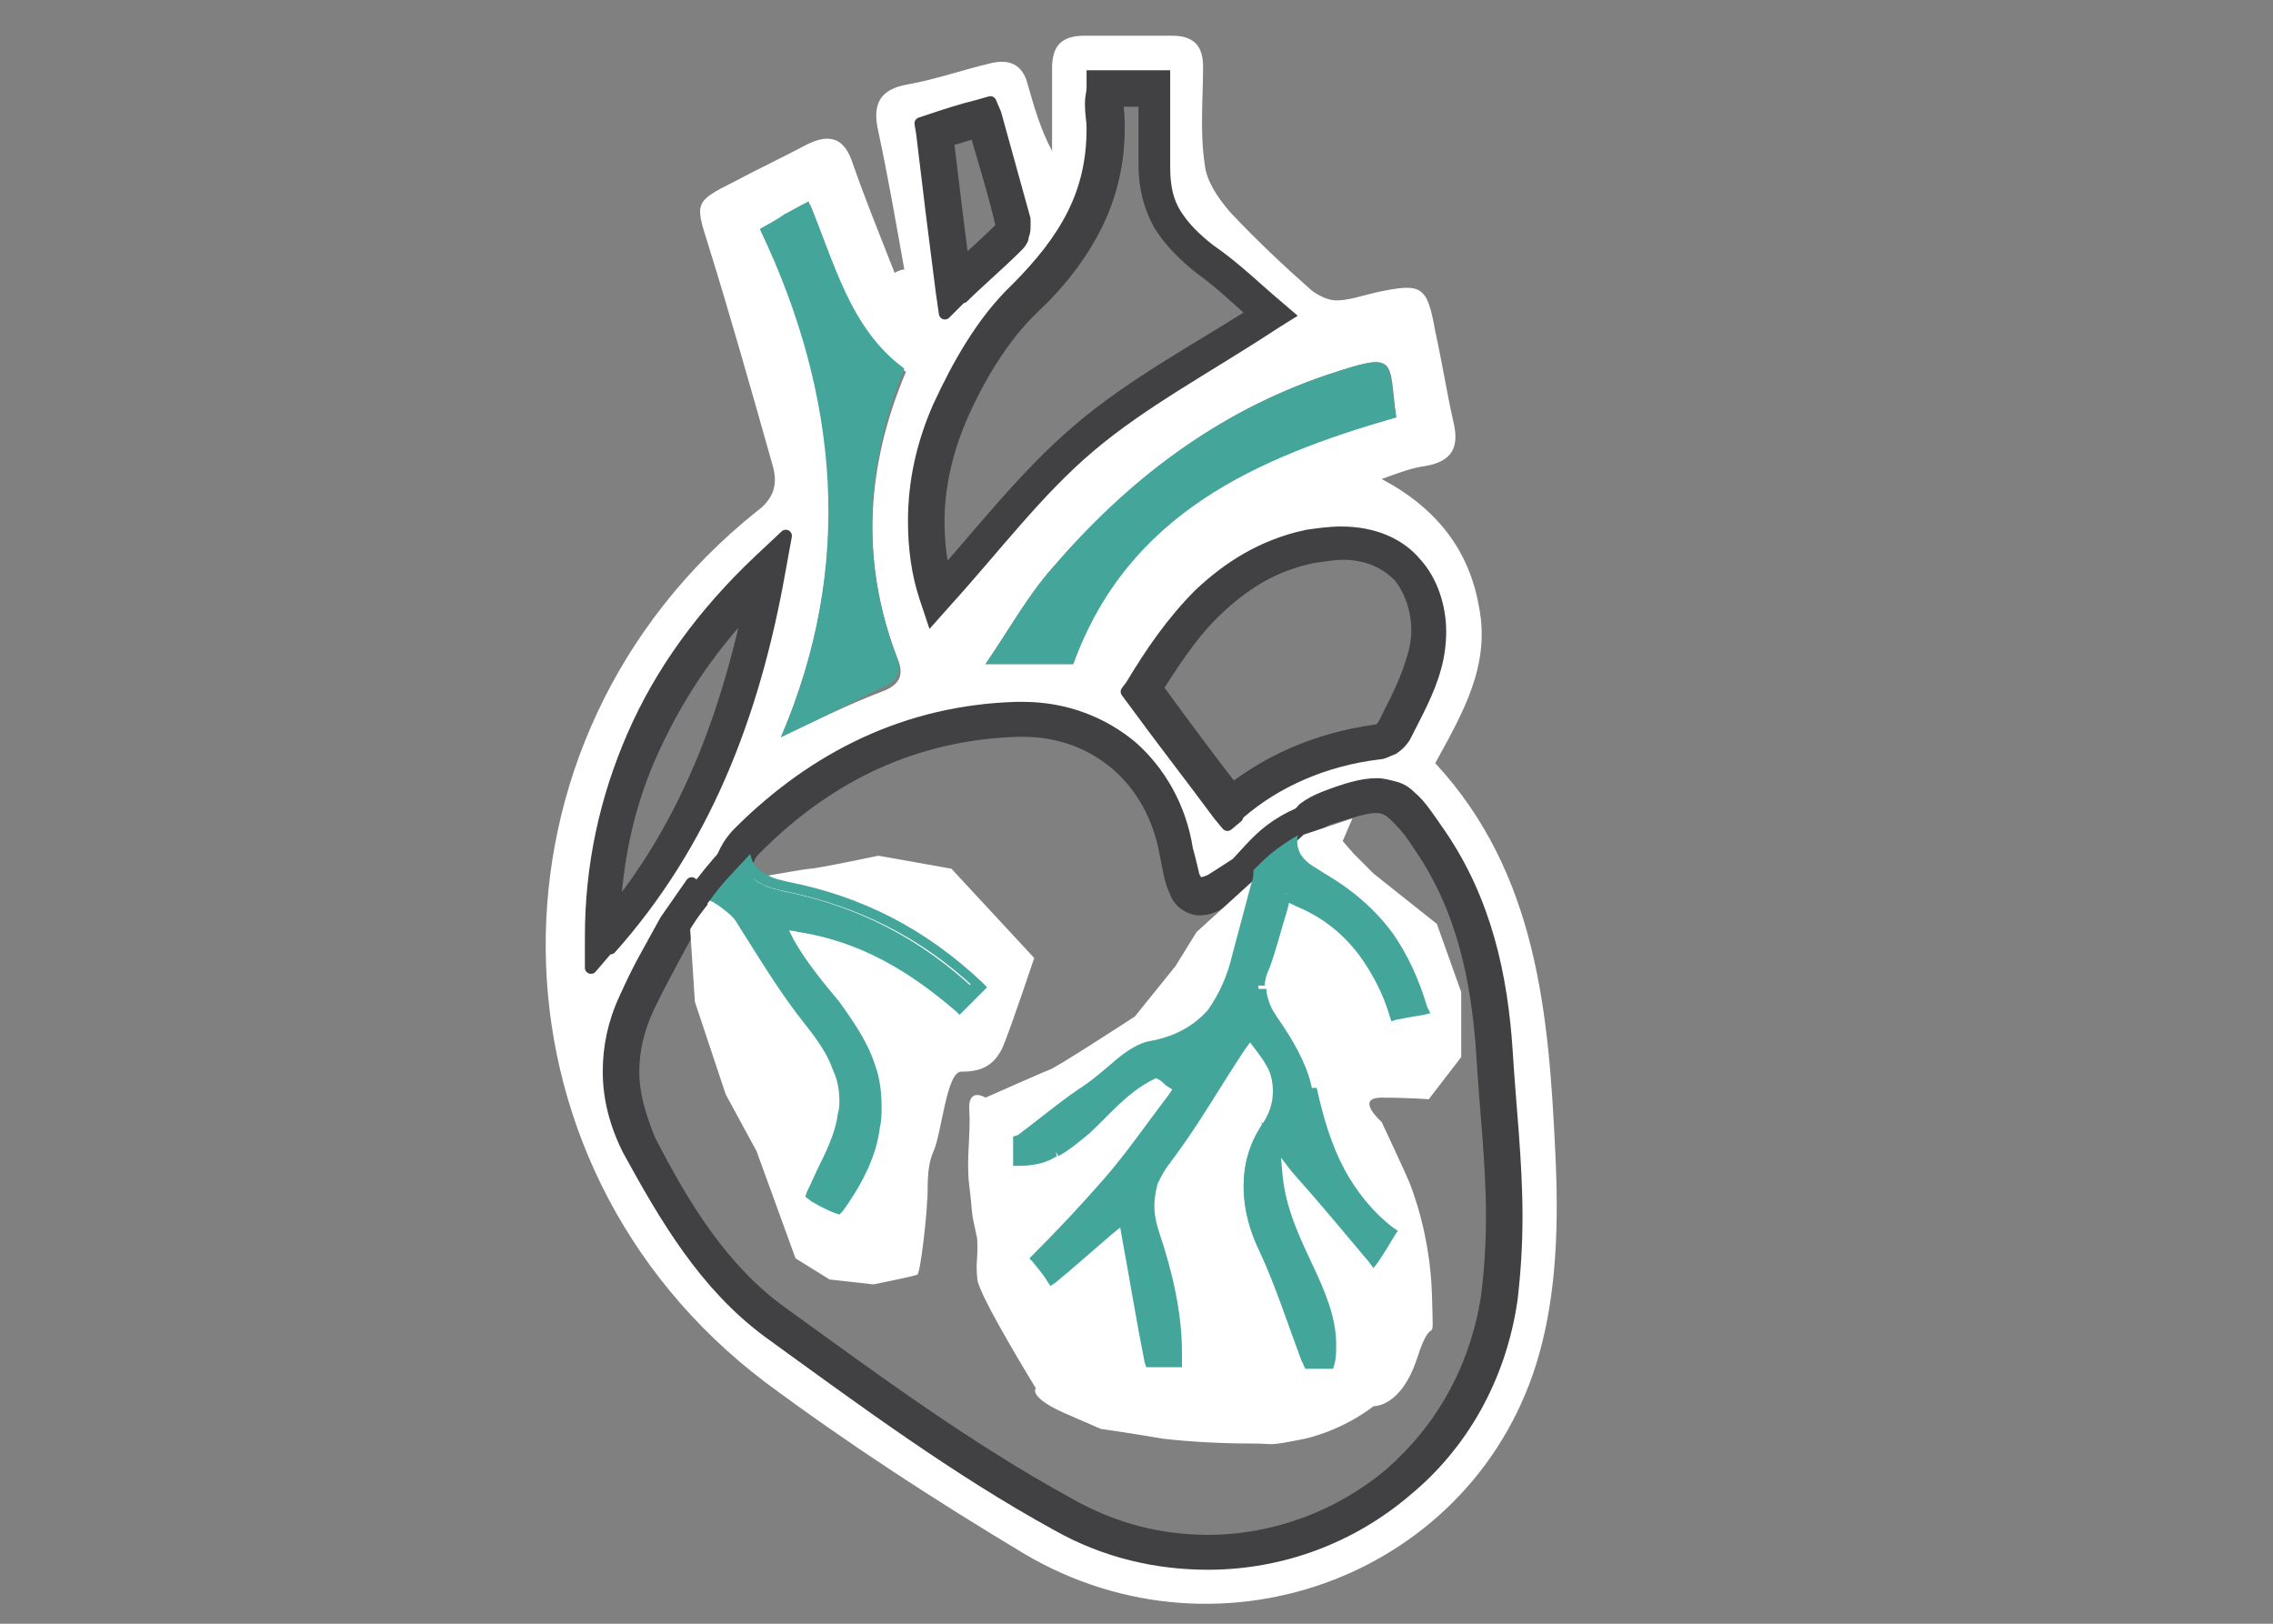
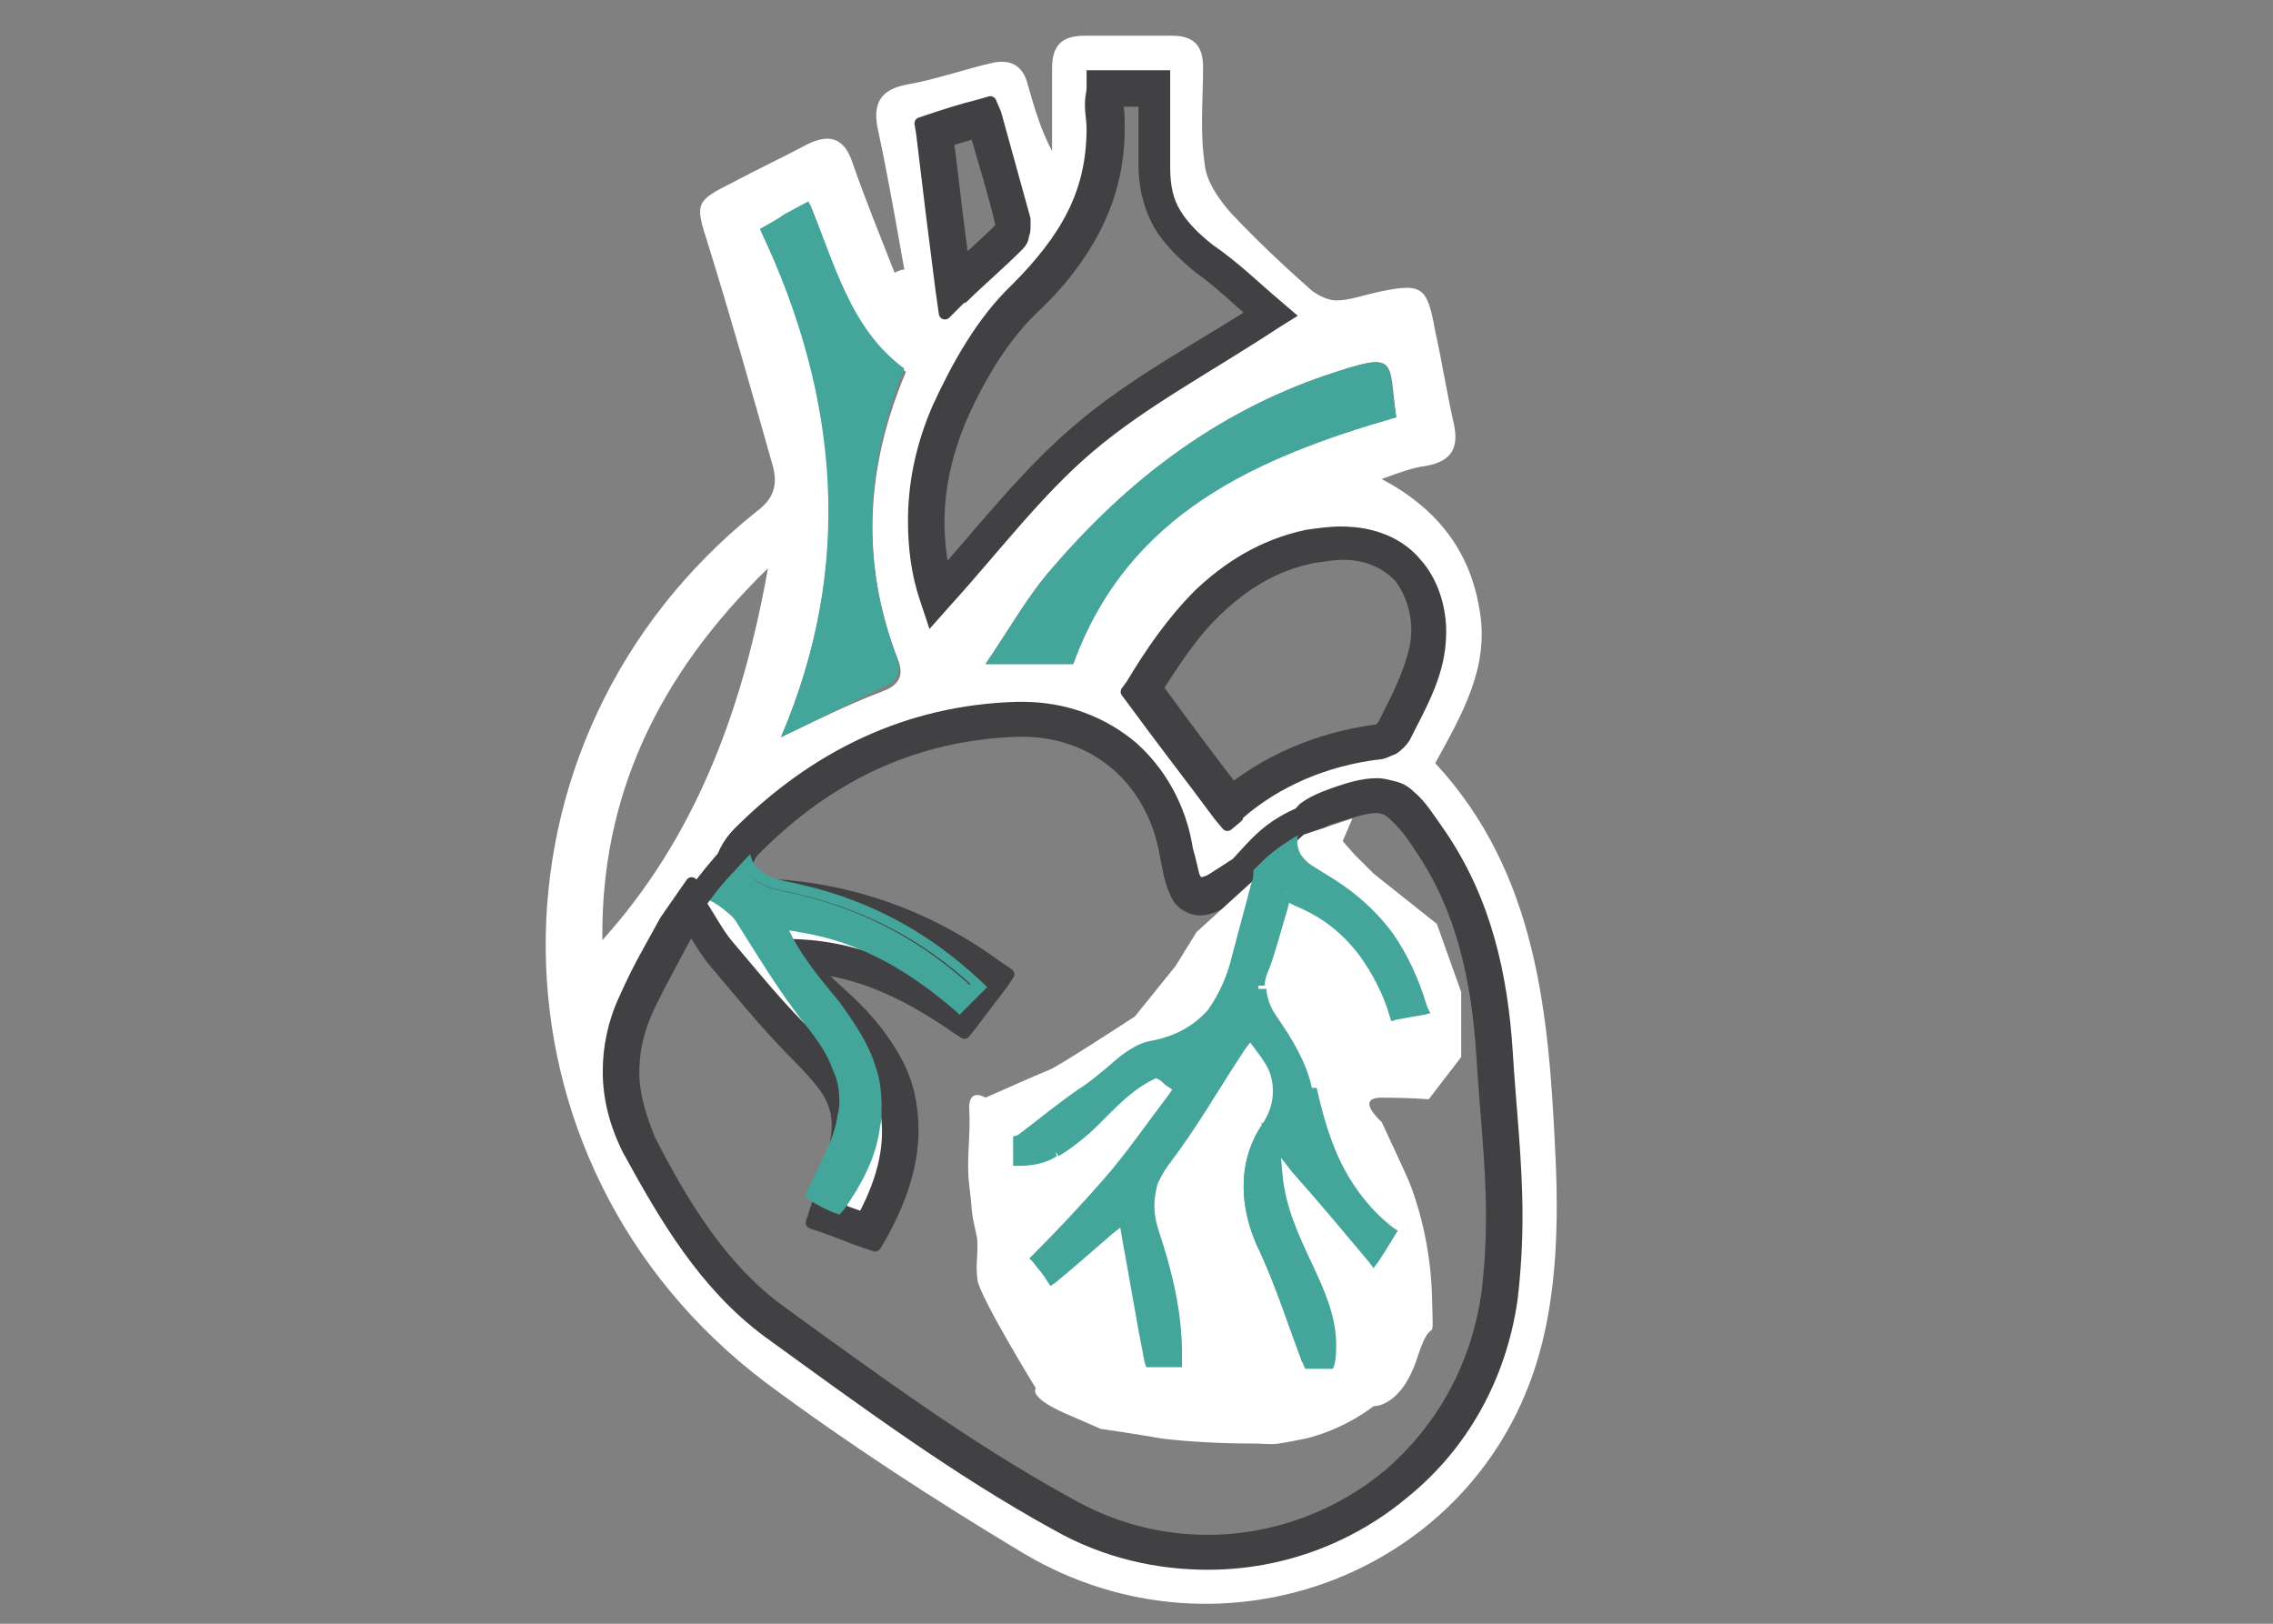
<svg xmlns="http://www.w3.org/2000/svg" version="1.1" id="Layer_1" x="0px" y="0px" viewBox="0 0 140 100" style="enable-background:new 0 0 140 100;" xml:space="preserve">
  <rect x="0" y="0" width="140" height="100" fill="#808080" stroke="none" />
  <style type="text/css">
	.st0{fill:#FFFFFF;}
	.st1{fill:#414042;stroke:#414042;stroke-width:0.75;stroke-linejoin:round;stroke-miterlimit:10;}
	.st2{fill:#414042;stroke:#414042;stroke-width:0.75;stroke-miterlimit:10;}
	.st3{fill:#44A69B;}
	.st4{fill:#43A69B;}
	.st5{fill:#414042;}
</style>
  <g>
    <path class="st0" d="M55.7,16.6c-0.5-2.8-1-5.7-1.6-8.5c-0.4-1.7,0.1-2.6,1.8-2.9s3.4-0.9,5.1-1.3c1.2-0.3,2,0.1,2.3,1.3   c0.4,1.4,0.8,2.8,1.5,4.1c0-1.7,0-3.4,0-5.1c0-1.4,0.6-2,2-2c1.8,0,3.6,0,5.4,0c1.3,0,1.9,0.6,1.9,1.9c0,2-0.2,4,0.1,6   c0.1,1.1,0.9,2.2,1.6,3c1.6,1.7,3.3,3.3,5,4.8c0.4,0.3,1,0.6,1.5,0.6c0.8,0,1.6-0.3,2.5-0.5c2.8-0.6,3.1-0.4,3.6,2.4   c0.4,1.8,0.7,3.7,1.1,5.5c0.4,1.6,0,2.5-1.7,2.8c-0.8,0.1-1.6,0.4-2.7,0.8c3.4,1.8,5.4,4.4,6,7.9c0.7,3.6-1,6.5-2.7,9.6   c6.3,6.8,7,15.5,7.4,24.1c0.2,4.1,0.1,8.4-1,12.3C91,96.9,75.3,102.9,63.1,95.7c-5.5-3.3-10.9-6.8-16-10.6   c-17.8-13.5-18-39.6-0.5-53.6c1.1-0.8,1.3-1.7,1-2.8c-1.3-4.6-2.6-9.2-4-13.7c-0.8-2.5-0.8-2.6,1.6-3.8c1.5-0.8,3-1.5,4.5-2.3   c1.4-0.7,2.3-0.4,2.8,1.1c0.8,2.3,1.7,4.5,2.6,6.8C55.3,16.7,55.5,16.6,55.7,16.6z M78.7,73.9c0.5,4.4,4.3,7.7,3.1,12.2   c-0.9,0-1.9,0-2.2,0c-1-2.6-1.7-5-2.8-7.2c-1.3-2.9-1.6-5.7,0.1-8.3c1.2-1.8,0.6-3-0.4-4.3c-1.6,2.4-3,4.9-4.7,7.2   c-1,1.3-1.1,2.4-0.6,3.8c1,2.8,1.6,5.8,1.4,8.8c-1.1,0-2.1,0-2.8,0c-0.5-2.8-1-5.4-1.5-8.3c-1.6,1.4-2.7,2.4-4,3.5   c-0.7-0.9-1.3-1.7-1.7-2.3c1.7-1.8,3.3-3.4,4.8-5.1c1.4-1.7,2.7-3.5,4-5.2c-0.2-0.1-0.3-0.3-0.5-0.4c-3,1.7-4.6,5.8-9,5.4   c0-1,0-2,0-2.9c0.1,0.1,0.2,0.2,0.3,0.3c1.2-1,2.5-1.9,3.8-2.8c1.5-1.1,2.9-2.7,4.6-3c3.1-0.5,4-2.5,4.7-5c0.4-1.5,0.9-3,1.2-4.5   c0.1-0.6,0-1.2,0-1.9c-2.9,1.9-3.3,1.7-3.9-1.5c-0.8-5-4.7-8.3-9.8-8.1c-6.5,0.2-12,2.9-16.6,7.5c-0.5,0.5-1,1.4-0.9,2   c0.1,1.2,1.1,1.4,2.3,1.4c5,0.3,9.4,1.9,13.6,4.9c-0.7,0.9-1.3,1.7-1.9,2.5c-3.3-2.2-6.6-3.8-10.7-3.8c1,1.3,2.1,2.3,3.2,3.3   c4.3,4,4.9,8.3,1.9,13.7c-0.9-0.3-1.8-0.6-2.7-1c0.3-0.9,0.5-1.7,0.8-2.5c1.2-3.7,0.7-5.3-2.1-7.9c-1.9-1.8-3.5-3.8-5.2-5.8   c-0.7-0.8-1.2-1.8-2-2.9c-1.2,2.2-2.3,4.1-3.2,6.1c-1.3,2.9-1.3,5.7,0.2,8.7c2.1,4.2,4.5,8.1,8.3,10.9c5.8,4.2,11.5,8.4,17.7,11.9   c11.3,6.2,25.1-0.6,26.9-13.3c0.7-4.9,0.1-10.1-0.3-15.1c-0.3-4.6-1.3-9.1-3.9-13c-2.1-3.2-2.7-3.3-6.3-2.1c-1.7,0.6-1.5,2-1.9,3.2   c-0.3,1.3,0.6,1.6,1.5,2.1c3.5,2,5.8,5,6.7,9.1c-1.1,0.2-2,0.4-3,0.6c-1-3.2-2.6-5.8-5.8-7.2c-0.4,1.3-0.7,2.5-1.1,3.6   c-0.5,1.1-0.2,1.8,0.5,2.7c0.9,1.3,1.8,2.9,2.2,4.5c0.7,3.5,2,6.7,5.1,8.8c-0.6,0.9-1.2,1.7-2,2.9C82.2,78,80.6,76.1,78.7,73.9z    M57.7,36.6c2.9-3.2,5.6-6.9,9-9.7c3.4-2.9,7.4-5,11.5-7.6c-1.2-1-2.5-2.3-4-3.4c-2-1.5-3.2-3.3-3.1-5.9c0-1.5,0-3.1,0-4.6   c-1.2,0-2,0-3,0c0,0.4-0.1,0.7-0.1,1c0.5,4.8-1.4,8.5-4.9,11.9c-2,1.9-3.5,4.5-4.6,7.1C56.8,29.1,56.5,33,57.7,36.6z M75.8,49.6   c2.4-2.1,5.5-3.4,9-3.9c0.4-0.1,0.9-0.3,1-0.7c0.7-1.4,1.4-2.8,1.9-4.2c1.1-3.8-0.9-8.6-7-7.3c-5.2,1.2-8,5-10.4,8.9   C72.3,44.9,74,47.2,75.8,49.6z M48.1,45.4c2.1-1,4.1-2,6.2-2.8c1.1-0.4,1.4-1,1-2c-2.3-5.9-2-11.8,0.5-17.7   c-3.5-2.6-4.4-6.6-5.9-10.3c-0.6,0.3-1,0.6-1.5,0.8c-0.4,0.2-0.9,0.5-1.5,0.9C51.8,24.4,52.6,34.9,48.1,45.4z M66.1,40.9   c3.4-9.4,11.3-12.8,19.9-15.2c-0.5-3.6,0.2-4.1-4.3-2.6c-6.8,2.3-12.3,6.6-16.9,11.9c-1.5,1.7-2.6,3.7-4.1,5.9   C62.8,40.9,64.3,40.9,66.1,40.9z M37.1,57.9C42.7,51.7,45.7,44,47.3,35C40.4,41.7,37,49.2,37.1,57.9z M58.8,17.8   c0.9-0.9,2.2-2,3.4-3.2c0.2-0.2,0.3-0.6,0.2-0.9c-0.6-2.1-1.2-4.3-1.8-6.5c-1.2,0.3-2.1,0.6-3,0.9C58,11.5,58.4,14.7,58.8,17.8z" />
    <path class="st1" d="M78.7,73.9l-0.5,0.5c1.9,2.2,3.5,4.1,5.3,6.2l0.6,0.7l0.5-0.8c0.8-1.2,1.3-2,2-2.9L87,77l-0.6-0.4   c-1.5-1-2.5-2.2-3.2-3.6c-0.8-1.4-1.2-3-1.6-4.7s-1.3-3.4-2.3-4.7c-0.2-0.3-0.4-0.5-0.4-0.7c-0.1-0.2-0.1-0.4-0.1-0.6   c0-0.2,0-0.4,0.2-0.7c0.5-1.2,0.8-2.4,1.2-3.7l-0.7-0.2L79,58.2c1.5,0.6,2.6,1.5,3.5,2.7c0.9,1.1,1.5,2.5,2,4.1l0.2,0.6l0.6-0.1   c1-0.2,1.9-0.3,3-0.6l0.7-0.1L88.8,64c-0.5-2.2-1.3-4-2.5-5.6s-2.7-2.9-4.5-4c-0.4-0.2-0.8-0.4-1-0.6c-0.1-0.1-0.1-0.1-0.2-0.2   c0-0.1-0.1-0.1-0.1-0.2c0-0.1,0-0.2,0-0.3c0.2-0.7,0.2-1.4,0.4-1.8c0.1-0.2,0.2-0.4,0.3-0.5c0.1-0.1,0.4-0.3,0.7-0.4   c1.3-0.4,2.2-0.7,2.8-0.7c0.2,0,0.4,0,0.6,0.1c0.3,0.1,0.5,0.3,0.9,0.7s0.8,0.9,1.3,1.7c2.6,3.8,3.5,8.2,3.8,12.7   c0.2,3.4,0.6,6.7,0.6,10c0,1.7-0.1,3.3-0.3,4.9c-0.7,4.6-2.9,8.3-6,11c-3.1,2.6-7.1,4.1-11.2,4.1c-2.9,0-5.8-0.7-8.6-2.3   c-6.2-3.4-11.9-7.6-17.7-11.8c-3.6-2.6-6-6.5-8.1-10.6c-0.6-1.5-1-2.8-1-4.2c0-1.3,0.3-2.6,0.9-3.9c0.9-1.9,2-3.8,3.2-6.1l-0.6-0.3   l-0.6,0.4c0.8,1.1,1.3,2.1,2,3c1.7,2,3.3,4,5.2,5.9c0.9,0.9,1.5,1.6,1.9,2.2c0.4,0.7,0.6,1.3,0.6,2.1c0,0.8-0.2,1.7-0.6,2.9   c-0.3,0.8-0.5,1.6-0.8,2.5L50,75.3l0.6,0.2c0.9,0.3,1.8,0.7,2.7,1l0.6,0.2l0.3-0.5c1.3-2.3,2-4.5,2-6.6c0-1.5-0.3-2.9-1-4.2   c-0.7-1.3-1.7-2.6-3-3.8c-1.1-1-2.2-2-3.1-3.2l-0.6,0.4v0.7h0.1c3.8,0,7,1.5,10.2,3.7l0.6,0.4l0.4-0.5c0.6-0.8,1.2-1.6,1.9-2.5   l0.4-0.6l-0.6-0.4c-4.2-3.1-8.9-4.8-14-5.1c-0.6,0-1-0.1-1.3-0.2c-0.1-0.1-0.2-0.1-0.2-0.2c0-0.1,0-0.2-0.1-0.4v-0.1   c0-0.2,0.1-0.4,0.2-0.7c0.1-0.3,0.3-0.5,0.5-0.7c4.5-4.5,9.8-7,16.1-7.2c0.1,0,0.2,0,0.3,0c2.3,0,4.3,0.8,5.8,2.1s2.6,3.2,3,5.5   c0.2,1,0.3,1.7,0.6,2.3c0.1,0.3,0.3,0.6,0.6,0.8c0.3,0.2,0.6,0.3,0.9,0.3c0.5,0,0.9-0.2,1.3-0.4c0.5-0.2,1-0.5,1.6-0.9l-0.4-0.6   h-0.7c0,0.5,0,0.9,0,1.2c0,0.2,0,0.4,0,0.5c-0.3,1.5-0.8,3-1.2,4.5c-0.3,1.2-0.7,2.2-1.3,3c-0.6,0.7-1.4,1.3-2.8,1.5   c-1,0.2-1.9,0.7-2.7,1.4c-0.8,0.6-1.5,1.3-2.2,1.8c-1.3,0.9-2.5,1.9-3.8,2.9l0.4,0.6l0.5-0.5c-0.1-0.1-0.2-0.2-0.3-0.3L61.1,69v1.8   c0,1,0,1.9,0,2.9v0.6l0.6,0.1c0.3,0,0.5,0,0.8,0c1.1,0,2-0.3,2.9-0.7c1.2-0.6,2.2-1.6,3.1-2.5s1.8-1.8,2.7-2.3l-0.3-0.6l-0.4,0.6   c0.2,0.1,0.3,0.3,0.5,0.4l0.4-0.6l-0.6-0.4c-1.3,1.8-2.6,3.6-4,5.2c-1.4,1.7-3.1,3.3-4.8,5.1L61.5,79l0.4,0.5   c0.5,0.6,1,1.3,1.7,2.3l0.5,0.6l0.6-0.5c1.3-1.1,2.5-2.2,4-3.5l-0.5-0.5L67.5,78c0.5,2.9,1,5.5,1.5,8.3l0.1,0.6h0.6   c0.7,0,1.7,0,2.8,0h0.7l0.1-0.7c0-0.5,0.1-0.9,0.1-1.4c0-2.7-0.6-5.3-1.5-7.8c-0.2-0.5-0.3-0.9-0.3-1.3c0-0.3,0.1-0.6,0.2-0.9   s0.3-0.6,0.6-1c1.8-2.3,3.2-4.8,4.7-7.2l-0.6-0.4L76,66.7c0.3,0.4,0.5,0.7,0.7,1s0.2,0.6,0.2,0.9c0,0.4-0.1,0.9-0.5,1.5   c-0.9,1.4-1.3,2.9-1.3,4.4c0,1.6,0.4,3.1,1.1,4.7c1,2.2,1.8,4.5,2.8,7.2l0.2,0.5h0.5c0.4,0,1.3,0,2.2,0h0.5l0.1-0.5   c0.2-0.7,0.3-1.4,0.3-2c0-2-0.8-3.8-1.6-5.4c-0.8-1.7-1.6-3.3-1.7-5L78.7,73.9l-0.5,0.5L78.7,73.9L78,74c0.2,2.1,1.1,3.8,1.9,5.5   s1.4,3.2,1.4,4.8c0,0.5-0.1,1.1-0.2,1.6l0.7,0.2v-0.7c-0.9,0-1.9,0-2.2,0v0.7l0.7-0.3c-1-2.6-1.7-5-2.8-7.3c-0.7-1.4-1-2.8-1-4.1   c0-1.2,0.3-2.4,1.1-3.6c0.5-0.8,0.8-1.6,0.8-2.3c0-0.6-0.1-1.1-0.4-1.6c-0.2-0.5-0.5-0.9-0.9-1.3l-0.6-0.8L76,65.6   c-1.6,2.4-3,4.9-4.6,7.1c-0.3,0.4-0.6,0.9-0.8,1.3c-0.2,0.5-0.3,0.9-0.3,1.4c0,0.6,0.1,1.2,0.3,1.8c0.8,2.4,1.4,4.8,1.4,7.3   c0,0.4,0,0.8,0,1.2l0.7,0.1v-0.7c-1.1,0-2.1,0-2.8,0v0.7l0.7-0.1c-0.5-2.8-1-5.4-1.5-8.3l-0.2-1.2L68,77c-1.6,1.4-2.7,2.4-4,3.5   l0.5,0.5l0.6-0.4c-0.7-0.9-1.3-1.7-1.7-2.3L62.5,79l0.5,0.5c1.7-1.8,3.3-3.4,4.8-5.1c1.4-1.7,2.7-3.5,4-5.2l0.4-0.6l-0.5-0.4   c-0.2-0.1-0.3-0.3-0.5-0.4l-0.4-0.3l-0.4,0.2c-1.6,0.9-2.7,2.3-3.9,3.4c-0.6,0.6-1.2,1-1.9,1.4C64,72.8,63.3,73,62.5,73   c-0.2,0-0.4,0-0.6,0l-0.1,0.7h0.7c0-1,0-2,0-2.9h-0.7l-0.5,0.5c0.1,0.1,0.2,0.2,0.3,0.3l0.4,0.5l0.5-0.4c1.3-1,2.5-1.9,3.7-2.8   c0.8-0.6,1.5-1.3,2.3-1.8c0.7-0.6,1.4-1,2.1-1.1c1.7-0.3,2.9-1,3.7-2c0.8-1,1.2-2.2,1.6-3.5c0.4-1.5,0.9-3,1.2-4.5   c0.1-0.3,0.1-0.6,0.1-0.8c0-0.4,0-0.8,0-1.2v-1.3L76,53.3c-0.6,0.4-1.1,0.7-1.4,0.9c-0.4,0.2-0.6,0.2-0.7,0.2h-0.1   c0,0-0.2-0.2-0.3-0.5c-0.1-0.4-0.2-0.9-0.4-1.6c-0.4-2.6-1.7-4.8-3.4-6.3c-1.8-1.5-4.1-2.4-6.7-2.4c-0.1,0-0.2,0-0.4,0   c-6.7,0.2-12.4,3-17.1,7.7c-0.3,0.3-0.6,0.7-0.8,1.1c-0.2,0.4-0.4,0.9-0.4,1.3c0,0.1,0,0.1,0,0.2c0,0.4,0.2,0.8,0.4,1.1   c0.3,0.5,0.8,0.7,1.2,0.8c0.5,0.1,0.9,0.2,1.4,0.2c4.8,0.2,9.1,1.8,13.2,4.8l0.4-0.6l-0.6-0.4c-0.7,0.9-1.3,1.7-1.9,2.5l0.6,0.4   l0.4-0.6c-3.3-2.3-6.8-3.9-11-3.9h-0.1h-1.4l0.9,1.1c1,1.3,2.2,2.4,3.3,3.4c1.2,1.1,2.1,2.2,2.7,3.4c0.6,1.2,0.9,2.3,0.9,3.6   c0,1.8-0.6,3.7-1.8,5.8l0.6,0.4l0.2-0.7c-0.9-0.3-1.8-0.6-2.7-1l-0.2,0.7l0.7,0.2c0.3-0.9,0.5-1.7,0.8-2.5c0.4-1.3,0.6-2.3,0.6-3.3   s-0.3-1.9-0.8-2.8s-1.2-1.7-2.2-2.6c-1.8-1.7-3.4-3.7-5.1-5.7c-0.6-0.7-1.1-1.7-1.9-2.9l-0.3-0.9L41,56.7c-1.2,2.2-1.6,2.8-2.5,4.8   c-0.7,1.5-1,3-1,4.5c0,1.6,0.4,3.2,1.2,4.8C41,75,43.4,79.1,47.3,82c5.8,4.2,11.6,8.5,17.8,11.9c3,1.7,6.2,2.4,9.3,2.4   c4.5,0,8.8-1.6,12.2-4.5C90,89,92.4,84.9,93.1,80c0.2-1.7,0.3-3.4,0.3-5.1c0-3.4-0.4-6.8-0.6-10.1c-0.3-4.7-1.3-9.3-4.1-13.4   c-0.7-1-1.2-1.8-1.8-2.3c-0.3-0.3-0.6-0.5-1-0.6s-0.7-0.2-1.1-0.2c-0.9,0-1.9,0.3-3.2,0.8c-0.5,0.2-0.9,0.4-1.3,0.7   c-0.5,0.5-0.7,1.1-0.8,1.6c-0.1,0.5-0.2,1-0.3,1.4c-0.1,0.2-0.1,0.4-0.1,0.7s0.1,0.7,0.2,0.9c0.2,0.4,0.5,0.7,0.8,0.8   c0.3,0.2,0.6,0.3,0.8,0.5c1.7,1,3.1,2.2,4.1,3.6c1,1.4,1.8,3.1,2.2,5.1l0.7-0.1l0.1-0.8c-1.1,0.2-2,0.4-3,0.6l0.1,0.7l0.7-0.2   c-0.5-1.7-1.2-3.2-2.2-4.5s-2.3-2.4-4-3.1l-0.7-0.3l-0.2,0.8C78.3,58.8,78,60,77.6,61c-0.2,0.4-0.3,0.9-0.3,1.3   c0,0.4,0.1,0.8,0.2,1.1c0.1,0.4,0.4,0.7,0.6,1c0.9,1.3,1.8,2.8,2.1,4.2c0.4,1.8,0.9,3.5,1.7,5.1c0.8,1.6,2,3,3.7,4.1l0.4-0.6   l-0.6-0.4c-0.6,0.9-1.2,1.7-2,2.9l0.6,0.4l0.5-0.5c-1.8-2.1-3.4-4-5.3-6.2l-1.5-1.7L78,74L78.7,73.9z" />
    <path class="st2" d="M57.7,36.6l0.7-0.2c-0.4-1.4-0.6-2.8-0.6-4.3c0-2.1,0.5-4.3,1.4-6.4c1.1-2.5,2.6-5,4.5-6.8   c1.6-1.5,2.9-3.2,3.8-5s1.4-3.8,1.4-6c0-0.5,0-1-0.1-1.5V6.3c0-0.2,0-0.4,0.1-0.8h-0.7v0.7c1,0,1.9,0,3,0V5.4h-0.7   c0,0.9,0,1.9,0,2.8c0,0.6,0,1.1,0,1.7c0,0.1,0,0.2,0,0.3c0,1.3,0.3,2.5,0.9,3.6c0.6,1,1.5,1.9,2.5,2.7c1.4,1,2.7,2.3,4,3.4l0.5-0.5   L78,18.8c-4,2.6-8.1,4.7-11.6,7.7c-3.4,2.9-6.2,6.6-9.1,9.8L57.7,36.6l0.7-0.2L57.7,36.6l0.5,0.5c3-3.3,5.7-6.9,8.9-9.6   c3.3-2.8,7.3-4.9,11.4-7.6l0.8-0.5l-0.7-0.6c-1.2-1-2.5-2.3-4.1-3.4c-0.9-0.7-1.6-1.4-2.1-2.2s-0.7-1.7-0.7-2.9c0-0.1,0-0.1,0-0.2   c0-0.6,0-1.2,0-1.8c0-1,0-1.9,0-2.8V4.7H71c-1.2,0-2,0-3,0h-0.7v0.7c0,0.3-0.1,0.6-0.1,0.9c0,0.1,0,0.2,0,0.2   c0,0.5,0.1,0.9,0.1,1.4c0,2-0.4,3.7-1.2,5.3c-0.8,1.6-2,3.1-3.5,4.6c-2.1,2-3.6,4.7-4.8,7.3c-1,2.3-1.5,4.6-1.5,7   c0,1.6,0.2,3.2,0.7,4.7l0.4,1.2l0.8-0.9L57.7,36.6z" />
    <path class="st1" d="M75.8,49.6l0.6-0.4c-1.8-2.3-3.5-4.6-5.4-7.2l-0.6,0.4l0.6,0.4c1.2-1.9,2.4-3.8,4-5.3s3.4-2.7,5.9-3.2   c0.7-0.1,1.3-0.2,1.8-0.2c1.6,0,2.7,0.6,3.5,1.4c0.7,0.9,1.1,2.1,1.1,3.3c0,0.6-0.1,1.2-0.3,1.8c-0.4,1.4-1.1,2.7-1.8,4.1l0,0l0,0   l0,0l0,0l0,0c0,0-0.1,0.1-0.2,0.2C84.9,45,84.8,45,84.7,45c-3.6,0.5-6.8,1.9-9.4,4.1L75.8,49.6l0.6-0.4L75.8,49.6l0.5,0.5   c2.3-2,5.3-3.3,8.6-3.7c0.3,0,0.6-0.2,0.9-0.3c0.3-0.2,0.5-0.4,0.7-0.7c0.7-1.4,1.5-2.8,1.9-4.3c0.2-0.7,0.3-1.5,0.3-2.2   c0-1.5-0.5-3.1-1.5-4.2c-1-1.2-2.6-1.9-4.6-1.9c-0.7,0-1.4,0.1-2.1,0.2c-2.8,0.6-4.9,2-6.6,3.6c-1.7,1.7-3,3.6-4.2,5.6l-0.3,0.4   l0.3,0.4c1.9,2.6,3.7,4.9,5.4,7.2l0.5,0.6l0.6-0.5L75.8,49.6z" />
    <path class="st3" d="M48.1,45.4c4.5-10.5,3.6-21-1.3-31.3c0.7-0.4,1.1-0.6,1.5-0.9c0.4-0.2,0.9-0.5,1.5-0.8   c1.6,3.7,2.5,7.8,5.9,10.3c-2.4,5.9-2.7,11.8-0.5,17.7c0.4,1,0.1,1.6-1,2C52.2,43.4,50.2,44.4,48.1,45.4z" />
    <path class="st3" d="M66.1,40.9c-1.8,0-3.3,0-5.4,0c1.5-2.2,2.6-4.2,4.1-5.9c4.6-5.4,10.1-9.6,16.9-11.9c4.5-1.5,3.7-1,4.3,2.6   C77.4,28.2,69.5,31.6,66.1,40.9z" />
-     <path class="st1" d="M37.1,57.9h0.7v-0.1c0-4.2,0.8-8.2,2.5-11.8c1.7-3.7,4.1-7.1,7.5-10.3l-0.5-0.5l-0.7-0.1   c-1.6,8.8-4.5,16.4-10,22.5L37.1,57.9h0.7H37.1l0.5,0.5C43.3,52,46.4,44.2,48,35.2l0.4-2.2l-1.6,1.5c-3.5,3.3-6.1,6.9-7.8,10.8   s-2.6,8-2.6,12.4v0.1v1.8l1.2-1.4L37.1,57.9z" />
    <path class="st1" d="M58.8,17.8l0.7-0.1c-0.4-3.1-0.8-6.3-1.2-9.7l-0.7,0.1l0.2,0.7c0.8-0.2,1.8-0.5,3-0.9l-0.2-0.7l-0.7,0.2   c0.6,2.2,1.3,4.3,1.8,6.5h0.1h-0.1l0,0h0.1h-0.1l0,0v0.2l0,0l0.2,0.1L61.7,14l0,0l0.2,0.1L61.7,14c-1.2,1.2-2.5,2.3-3.4,3.2   L58.8,17.8l0.7-0.1L58.8,17.8l0.5,0.5c0.9-0.9,2.2-2,3.4-3.2c0.2-0.2,0.3-0.4,0.3-0.6c0.1-0.2,0.1-0.4,0.1-0.6c0-0.1,0-0.3,0-0.4   c-0.6-2.2-1.2-4.3-1.8-6.5L61,6.3l-0.7,0.2c-1.2,0.3-2.1,0.6-3,0.9l-0.6,0.2l0.1,0.6c0.4,3.4,0.8,6.6,1.2,9.7l0.2,1.4l1-1   L58.8,17.8z" />
-     <path class="st0" d="M44.6,54.4l-2.1,2.7l0.3,4.6l1.9,5.7l1.9,3.5l2.4,6.6l2.1,1.3l2.7,0.3c0,0,2.5-0.5,2.7-0.6s0.6-3.8,0.6-4.5   c0.1-0.6-0.1-2,0.4-3.1s0.8-4.9,1.7-4.9c1,0,2-0.2,2.6-1.6c0.6-1.5,1.9-5.4,1.9-5.4l-5.1-5.5l-4.5-0.8c0,0-3.8,0.8-4.2,0.8   C49.6,53.5,44.6,54.4,44.6,54.4z" />
    <path class="st0" d="M73.7,57.4l-1.3,2.1l-2.5,3.1c0,0-4.9,3.2-5.3,3.3c-0.3,0.1-3.9,1.7-3.9,1.7s-1.1-0.7-1,0.8s-0.2,3,0,4.6   c0.2,1.6,0.1,1.5,0.3,2.4c0.2,1,0.2,0.7,0.2,1.5s-0.1,0.9,0,1.9s3.6,6.7,3.6,6.7S63.3,86,65.5,87c2.3,1,2.3,1,2.3,1   s2.1,0.3,3.8,0.6c1.7,0.2,3.7,0.3,5.4,0.3s0.9,0.2,3.4-0.3c2.5-0.6,4.2-2,4.2-2s1.7,0.1,2.7-3s1-0.1,0.9-3.8s-1.2-6.5-1.4-7   c-0.2-0.5-1.7-3.7-1.7-3.7s-1.7-1.5,0-1.5c1.7,0,2.9,0.1,2.9,0.1l2-2.6v-4l-1.5-4.2l-3.9-3.1l-1.2-1.2l-0.7-0.8l0.6-1.4l-3,1" />
    <path class="st4" d="M77.5,60.6L77.5,60.6c0,0.4,0.1,0.8,0.2,1.2c0.1,0.3,0.3,0.7,0.6,1c0.9,1.3,1.8,2.8,2.1,4.2l0,0   c0.4,1.8,0.9,3.5,1.7,5.1c0.7,1.4,1.7,2.7,3.1,3.7c-0.3,0.5-0.7,1-1,1.6c-1.6-1.8-3-3.5-4.7-5.5L78,70.2l0.2,2.3   c0.2,2.1,1.1,3.8,1.9,5.5s1.4,3.2,1.4,4.8c0,0.4,0,0.7-0.1,1.1h-1.2c-0.9-2.4-1.6-4.6-2.6-6.8c-0.7-1.4-1-2.8-1-4.1   c0-1.2,0.3-2.4,1.1-3.6c0.5-0.8,0.8-1.6,0.8-2.3c0-0.6-0.1-1.1-0.4-1.6c-0.2-0.5-0.5-0.9-0.9-1.3l-0.6-0.8l-0.5,0.8   c-1.6,2.4-3,4.9-4.6,7.1l0,0c-0.3,0.4-0.6,0.9-0.8,1.3c-0.2,0.4-0.3,0.9-0.3,1.4c0,0.6,0.1,1.2,0.3,1.8c0.8,2.4,1.4,4.8,1.4,7.3   c0,0.2,0,0.4,0,0.6h-1.5c-0.5-2.6-0.9-5-1.4-7.7L69,74.9l-0.9,0.8c-1.3,1.2-2.4,2.1-3.5,3c-0.3-0.4-0.6-0.8-0.9-1.2   c1.5-1.6,3-3.1,4.4-4.7c1.4-1.7,2.7-3.5,4-5.3l0.4-0.5L72,66.6c-0.2-0.1-0.3-0.3-0.5-0.4L71.2,66l-0.4,0.2   c-1.6,0.9-2.7,2.3-3.9,3.4c-0.6,0.6-1.2,1-1.9,1.4c-0.6,0.3-1.3,0.5-2.2,0.5v-1.3l0,0c1.3-1,2.5-1.9,3.7-2.8   c0.8-0.6,1.5-1.3,2.3-1.8c0.7-0.6,1.4-1,2.1-1.1c1.7-0.3,2.9-1,3.7-2c0.8-1,1.2-2.2,1.6-3.5c0.4-1.5,0.9-3,1.2-4.5   c0.1-0.3,0.1-0.6,0.1-0.8c0-0.3,0-0.6,0-0.9l2.2-1.8c0,0.1,0,0.2-0.1,0.3c-0.1,0.2-0.1,0.4-0.1,0.7s0.1,0.7,0.2,0.9   c0.2,0.4,0.5,0.7,0.8,0.8c0.3,0.2,0.6,0.3,0.8,0.5c1.7,1,3.1,2.1,4.1,3.6c0.9,1.3,1.6,2.7,2,4.4c-0.6,0.1-1.1,0.2-1.7,0.3   c-0.5-1.4-1.1-2.8-2-3.9c-1-1.3-2.3-2.4-4-3.1L79.2,55L79,55.8c-0.4,1.3-0.7,2.5-1.1,3.5C77.6,59.8,77.5,60.2,77.5,60.6z" />
    <path class="st3" d="M77.5,60.6h-0.4l0,0H77.5h-0.4v0.1c0,0.4,0.1,0.9,0.3,1.2c0.2,0.4,0.4,0.7,0.6,1.1l0,0c0.9,1.3,1.7,2.7,2,4.1   l0.3-0.1h-0.4l0,0l0,0l0,0c0.4,1.8,0.9,3.6,1.8,5.2c0.8,1.4,1.8,2.7,3.2,3.8l0.2-0.3L85,75.6c-0.3,0.5-0.7,1-1,1.6l0.3,0.2l0.3-0.2   c-1.6-1.8-3-3.5-4.7-5.5l0,0l-2.2-2.6l0.3,3.4l0,0c0.2,2.1,1.1,3.9,1.9,5.6l0,0c0.8,1.7,1.4,3.2,1.4,4.7l0,0l0,0   c0,0.4,0,0.7-0.1,1.1l0.3,0.1v-0.4h-1.2V84l0.3-0.1C79.7,81.4,79,79.1,78,77l0,0c-0.6-1.4-1-2.7-1-3.9c0-1.2,0.3-2.3,1-3.4   c0.5-0.8,0.8-1.7,0.8-2.5c0-0.6-0.2-1.2-0.4-1.7c-0.2-0.5-0.6-1-0.9-1.4l0,0L76.6,63l-0.8,1.2l0,0c-1.6,2.5-3,4.9-4.6,7.1l-0.1,0.1   v0.1h0.4l-0.3-0.2c-0.3,0.5-0.6,0.9-0.8,1.4l0,0c-0.2,0.5-0.3,1-0.3,1.5c0,0.6,0.1,1.3,0.4,1.9l0,0l0,0c0.8,2.4,1.4,4.8,1.4,7.2   c0,0.2,0,0.4,0,0.6h0.4v-0.4h-1.5v0.4l0.4-0.1c-0.5-2.6-0.9-5-1.4-7.7l0,0l-0.3-1.8l-1.4,1.2l0,0c-1.3,1.2-2.4,2.1-3.5,3l0.2,0.3   l0.3-0.2c-0.3-0.4-0.6-0.8-0.9-1.2l-0.3,0.2l0.3,0.2c1.5-1.6,3-3.1,4.4-4.7c1.5-1.7,2.7-3.5,4-5.3l-0.3-0.2l0.3,0.2L73,67l-0.8-0.7   l0,0c-0.2-0.1-0.3-0.3-0.5-0.4l0,0l-0.4-0.3l-0.2-0.1l-0.6,0.3l0,0c-1.7,0.9-2.8,2.4-4,3.4l0,0c-0.6,0.5-1.2,1-1.8,1.3l0,0l0,0   c-0.6,0.3-1.2,0.5-2,0.5v0.4h0.4v-1.3h-0.4l0.2,0.3l0,0l0,0l0,0c1.3-1,2.5-1.9,3.7-2.8l0,0c0.8-0.6,1.6-1.3,2.3-1.8l0,0   c0.7-0.5,1.4-0.9,1.9-1l0,0c1.7-0.3,3-1.1,3.9-2.1l0,0c0.9-1.1,1.3-2.3,1.7-3.6l0,0c0.4-1.5,0.9-3,1.2-4.5l0,0l0,0   c0.1-0.3,0.1-0.6,0.1-0.9l0,0l0,0c0-0.3,0-0.6,0-0.9h-0.4l0.2,0.3l2.2-1.8L79.5,51l-0.4-0.1c0,0.1,0,0.2-0.1,0.3l0,0l0,0   c-0.1,0.3-0.1,0.5-0.1,0.7h0.4h-0.4l0,0c0,0.4,0.1,0.8,0.3,1.1l0,0c0.3,0.5,0.7,0.8,1,1s0.6,0.3,0.8,0.5l0,0l0,0   c1.7,0.9,3,2.1,4,3.5l0,0c0.9,1.2,1.6,2.6,2,4.3l0.3-0.1l-0.1-0.3c-0.6,0.1-1.1,0.2-1.7,0.3l0.1,0.3l0.3-0.1   c-0.5-1.5-1.2-2.8-2.1-4l0,0l0,0c-1-1.4-2.4-2.5-4.2-3.2l0,0l-1.1-0.5l-0.4,1.1l0,0c-0.4,1.3-0.7,2.5-1.1,3.5l0,0   c-0.2,0.5-0.3,0.9-0.3,1.4h0.8h0.4c0-0.3,0.1-0.7,0.3-1.1l0,0c0.4-1.1,0.7-2.3,1.1-3.6l0,0l0.1-0.4l0.4,0.2l0,0   c1.7,0.7,2.9,1.7,3.9,3l0,0c0.8,1.1,1.5,2.4,1.9,3.8l0.1,0.3l0.3-0.1c0.5-0.1,1.1-0.2,1.7-0.3l0.4-0.1L87.9,62   c-0.5-1.7-1.2-3.2-2.1-4.5l0,0c-1.1-1.5-2.5-2.7-4.2-3.7l-0.2,0.3l0.2-0.3c-0.3-0.2-0.5-0.3-0.8-0.5s-0.5-0.4-0.7-0.7l0,0   c-0.1-0.2-0.2-0.5-0.2-0.7l0,0l0,0l0,0c0-0.2,0-0.4,0.1-0.6l-0.3-0.1l0.3,0.1c0-0.1,0.1-0.2,0.1-0.4l0.2-0.9l-3.1,2.5v0.2   c0,0.3,0,0.6,0,0.9h0.4h-0.4c0,0.2,0,0.5-0.1,0.7l0,0c-0.4,1.5-0.8,3-1.2,4.5l0,0l0,0c-0.3,1.3-0.8,2.4-1.5,3.4l0,0   c-0.8,0.9-1.9,1.6-3.5,1.9l0,0c-0.7,0.1-1.5,0.6-2.2,1.2l0,0c-0.7,0.6-1.5,1.3-2.3,1.8l0,0c-1.3,0.9-2.5,1.9-3.7,2.8l0.2,0.3   l-0.2-0.3l0,0L62.4,70v1.8h0.4c0.9,0,1.7-0.2,2.3-0.6L65,70.9l0.2,0.3c0.7-0.4,1.3-0.9,1.9-1.4l0,0c1.2-1.1,2.3-2.5,3.9-3.3l0,0   l0.2-0.1l0.2,0.1l0,0c0.2,0.1,0.3,0.3,0.5,0.4l0,0l0.3,0.2L72,67.4l0,0l0,0c-1.3,1.7-2.6,3.6-4,5.2s-2.8,3.1-4.4,4.7l-0.2,0.2   l0.2,0.2c0.3,0.4,0.6,0.7,0.9,1.2l0.2,0.3L65,79c1.1-0.9,2.1-1.8,3.5-3l0.5-0.4l0.1,0.6l0,0l0,0c0.5,2.7,0.9,5.2,1.4,7.7l0.1,0.3   h2.2v-0.3c0-0.2,0-0.4,0-0.6c0-2.5-0.6-5-1.4-7.4l0,0c-0.2-0.6-0.3-1.1-0.3-1.7c0-0.4,0.1-0.9,0.2-1.3l0,0c0.2-0.4,0.4-0.8,0.7-1.2   l0.1-0.1v-0.1h-0.4l0.3,0.2c1.7-2.2,3.1-4.7,4.7-7.1l0,0l0.3-0.4l0.3,0.4l0,0l0,0c0.3,0.4,0.6,0.8,0.8,1.2c0.2,0.4,0.3,0.9,0.3,1.4   c0,0.7-0.2,1.4-0.7,2.1c-0.8,1.2-1.1,2.5-1.1,3.8c0,1.4,0.4,2.8,1.1,4.2l0,0c1,2.1,1.7,4.4,2.6,6.8l0.1,0.2h1.7l0.1-0.3   c0.1-0.4,0.1-0.8,0.1-1.2l0,0l0,0c0-1.7-0.7-3.3-1.5-5l0,0c-0.8-1.7-1.6-3.4-1.8-5.4l-0.1-1.1l0.7,0.9l0,0c1.7,1.9,3.1,3.6,4.7,5.5   l0.3,0.4l0.3-0.4c0.4-0.6,0.7-1.1,1-1.6l0.2-0.3l-0.3-0.2c-1.3-1-2.3-2.3-3-3.6c-0.8-1.5-1.3-3.2-1.7-5l-0.7,0h0.4l0,0l0,0l0,0   c-0.3-1.5-1.2-3-2.1-4.3l0,0l0,0c-0.2-0.3-0.4-0.6-0.5-0.9c-0.1-0.3-0.2-0.6-0.2-0.9l0,0l0,0l0,0h-0.5V60.6z" />
    <path class="st4" d="M49.2,57l-1.4-0.2l0.7,1.2c0.8,1.5,1.8,2.7,2.8,3.8c1,1.3,1.7,2.5,2.1,3.7c0.4,1.2,0.5,2.4,0.3,3.7   c-0.2,1.6-1,3.3-2.3,5.1c-0.5-0.2-0.9-0.5-1.4-0.7c0.3-0.6,0.6-1.2,0.8-1.7c0.6-1.2,1-2.2,1.1-3.2s0-1.9-0.4-2.8s-1-1.8-1.8-2.8   c-1.6-2-2.8-4.2-4.2-6.4c-0.3-0.4-0.7-0.8-1.1-1c-0.1-0.1-0.2-0.1-0.3-0.2l1.8-2l0,0c0.3,0.5,0.7,0.8,1.1,1   c0.4,0.2,0.9,0.3,1.3,0.4c4.5,0.9,8.4,2.9,11.8,6.1c-0.4,0.4-0.8,0.8-1.2,1.2C56.3,59.5,53.2,57.6,49.2,57L49.2,57z" />
    <path class="st3" d="M49.2,57v-0.4l-2.1-0.3l1,1.8l0,0c0.8,1.5,1.9,2.7,2.8,3.9l0,0c1,1.3,1.7,2.5,2.1,3.6c0.3,0.8,0.4,1.6,0.4,2.4   c0,0.4,0,0.7-0.1,1.1c-0.2,1.5-0.9,3.2-2.2,4.9l0.3,0.2l0.2-0.3c-0.5-0.2-0.9-0.5-1.4-0.7L50,73.5l0.3,0.2c0.3-0.6,0.6-1.2,0.8-1.7   l0,0c0.6-1.2,1-2.3,1.2-3.3l0,0c0-0.3,0.1-0.6,0.1-0.9c0-0.7-0.2-1.5-0.4-2.2l0,0c-0.4-1-1-1.9-1.8-2.9l0,0   c-1.5-1.9-2.8-4.2-4.2-6.4l0,0l0,0c-0.3-0.5-0.8-0.9-1.2-1.2l0,0l0,0c-0.1-0.1-0.2-0.1-0.4-0.2l-0.2,0.3l0.3,0.2l1.8-2L46,53.2   l-0.3,0.1l0,0l0,0l0,0c0.3,0.6,0.8,0.9,1.3,1.2l0.1-0.3L47,54.5c0.5,0.2,0.9,0.3,1.4,0.4l0,0c4.4,0.9,8.3,2.8,11.7,6l0.2-0.3   l-0.2-0.3c-0.4,0.4-0.8,0.8-1.2,1.2l0.3,0.3l0.2-0.3c-2.9-2.5-6-4.5-10-5.1h-0.1l0,0l0,0L49.2,57l-0.1,0.4h0.1   c3.8,0.6,6.8,2.4,9.7,4.9l0.2,0.2l0.2-0.2c0.4-0.4,0.8-0.8,1.2-1.2l0.3-0.3l-0.3-0.3c-3.5-3.3-7.4-5.3-12-6.2l0,0   c-0.4-0.1-0.9-0.2-1.2-0.4l0,0l0,0c-0.4-0.2-0.7-0.4-0.9-0.8l-0.3,0.2l0.3-0.1l0,0l-0.2-0.6l-2.6,2.8l0.4,0.2   c0.1,0.1,0.2,0.1,0.3,0.2l0.2-0.3l-0.2,0.3c0.4,0.3,0.8,0.6,1,0.9l0.3-0.2l-0.3,0.2c1.4,2.2,2.7,4.4,4.3,6.4l0,0   c0.8,1,1.4,1.9,1.7,2.8l0,0l0,0c0.3,0.6,0.4,1.3,0.4,1.9c0,0.2,0,0.5-0.1,0.8l0,0l0,0c-0.1,0.9-0.5,1.9-1.1,3.1l0,0l0,0   c-0.3,0.6-0.5,1.1-0.8,1.7l-0.1,0.3L50,74c0.5,0.3,0.9,0.5,1.4,0.7l0.3,0.1l0.2-0.2c1.3-1.8,2.1-3.5,2.3-5.2   c0.1-0.4,0.1-0.8,0.1-1.2c0-0.9-0.1-1.8-0.4-2.6c-0.4-1.3-1.2-2.5-2.2-3.9l0,0l0,0c-1-1.2-2-2.4-2.8-3.8l0,0l-0.3-0.6l0.7,0.1   L49.2,57l-0.1,0.4L49.2,57z" />
    <path class="st5" d="M42.1,57.9L42.1,57.9c0.3-0.5,2.4-4.2,6.1-7.2l-0.9-1.1c-4.2,3.4-6.4,7.6-6.5,7.6L42.1,57.9L42.1,57.9z" />
    <path class="st5" d="M77.6,53.2l-0.2,0.2c0.3-0.3,1.5-1.7,4.7-3l-0.8-1.2c-4.1,1.4-4.2,2.8-6.7,5l0.6,1.3L77.6,53.2z" />
    <path class="st5" d="M81.3,49.2c-3.8,1.5-3,2-5.4,3.8l-0.7,2.5" />
  </g>
</svg>